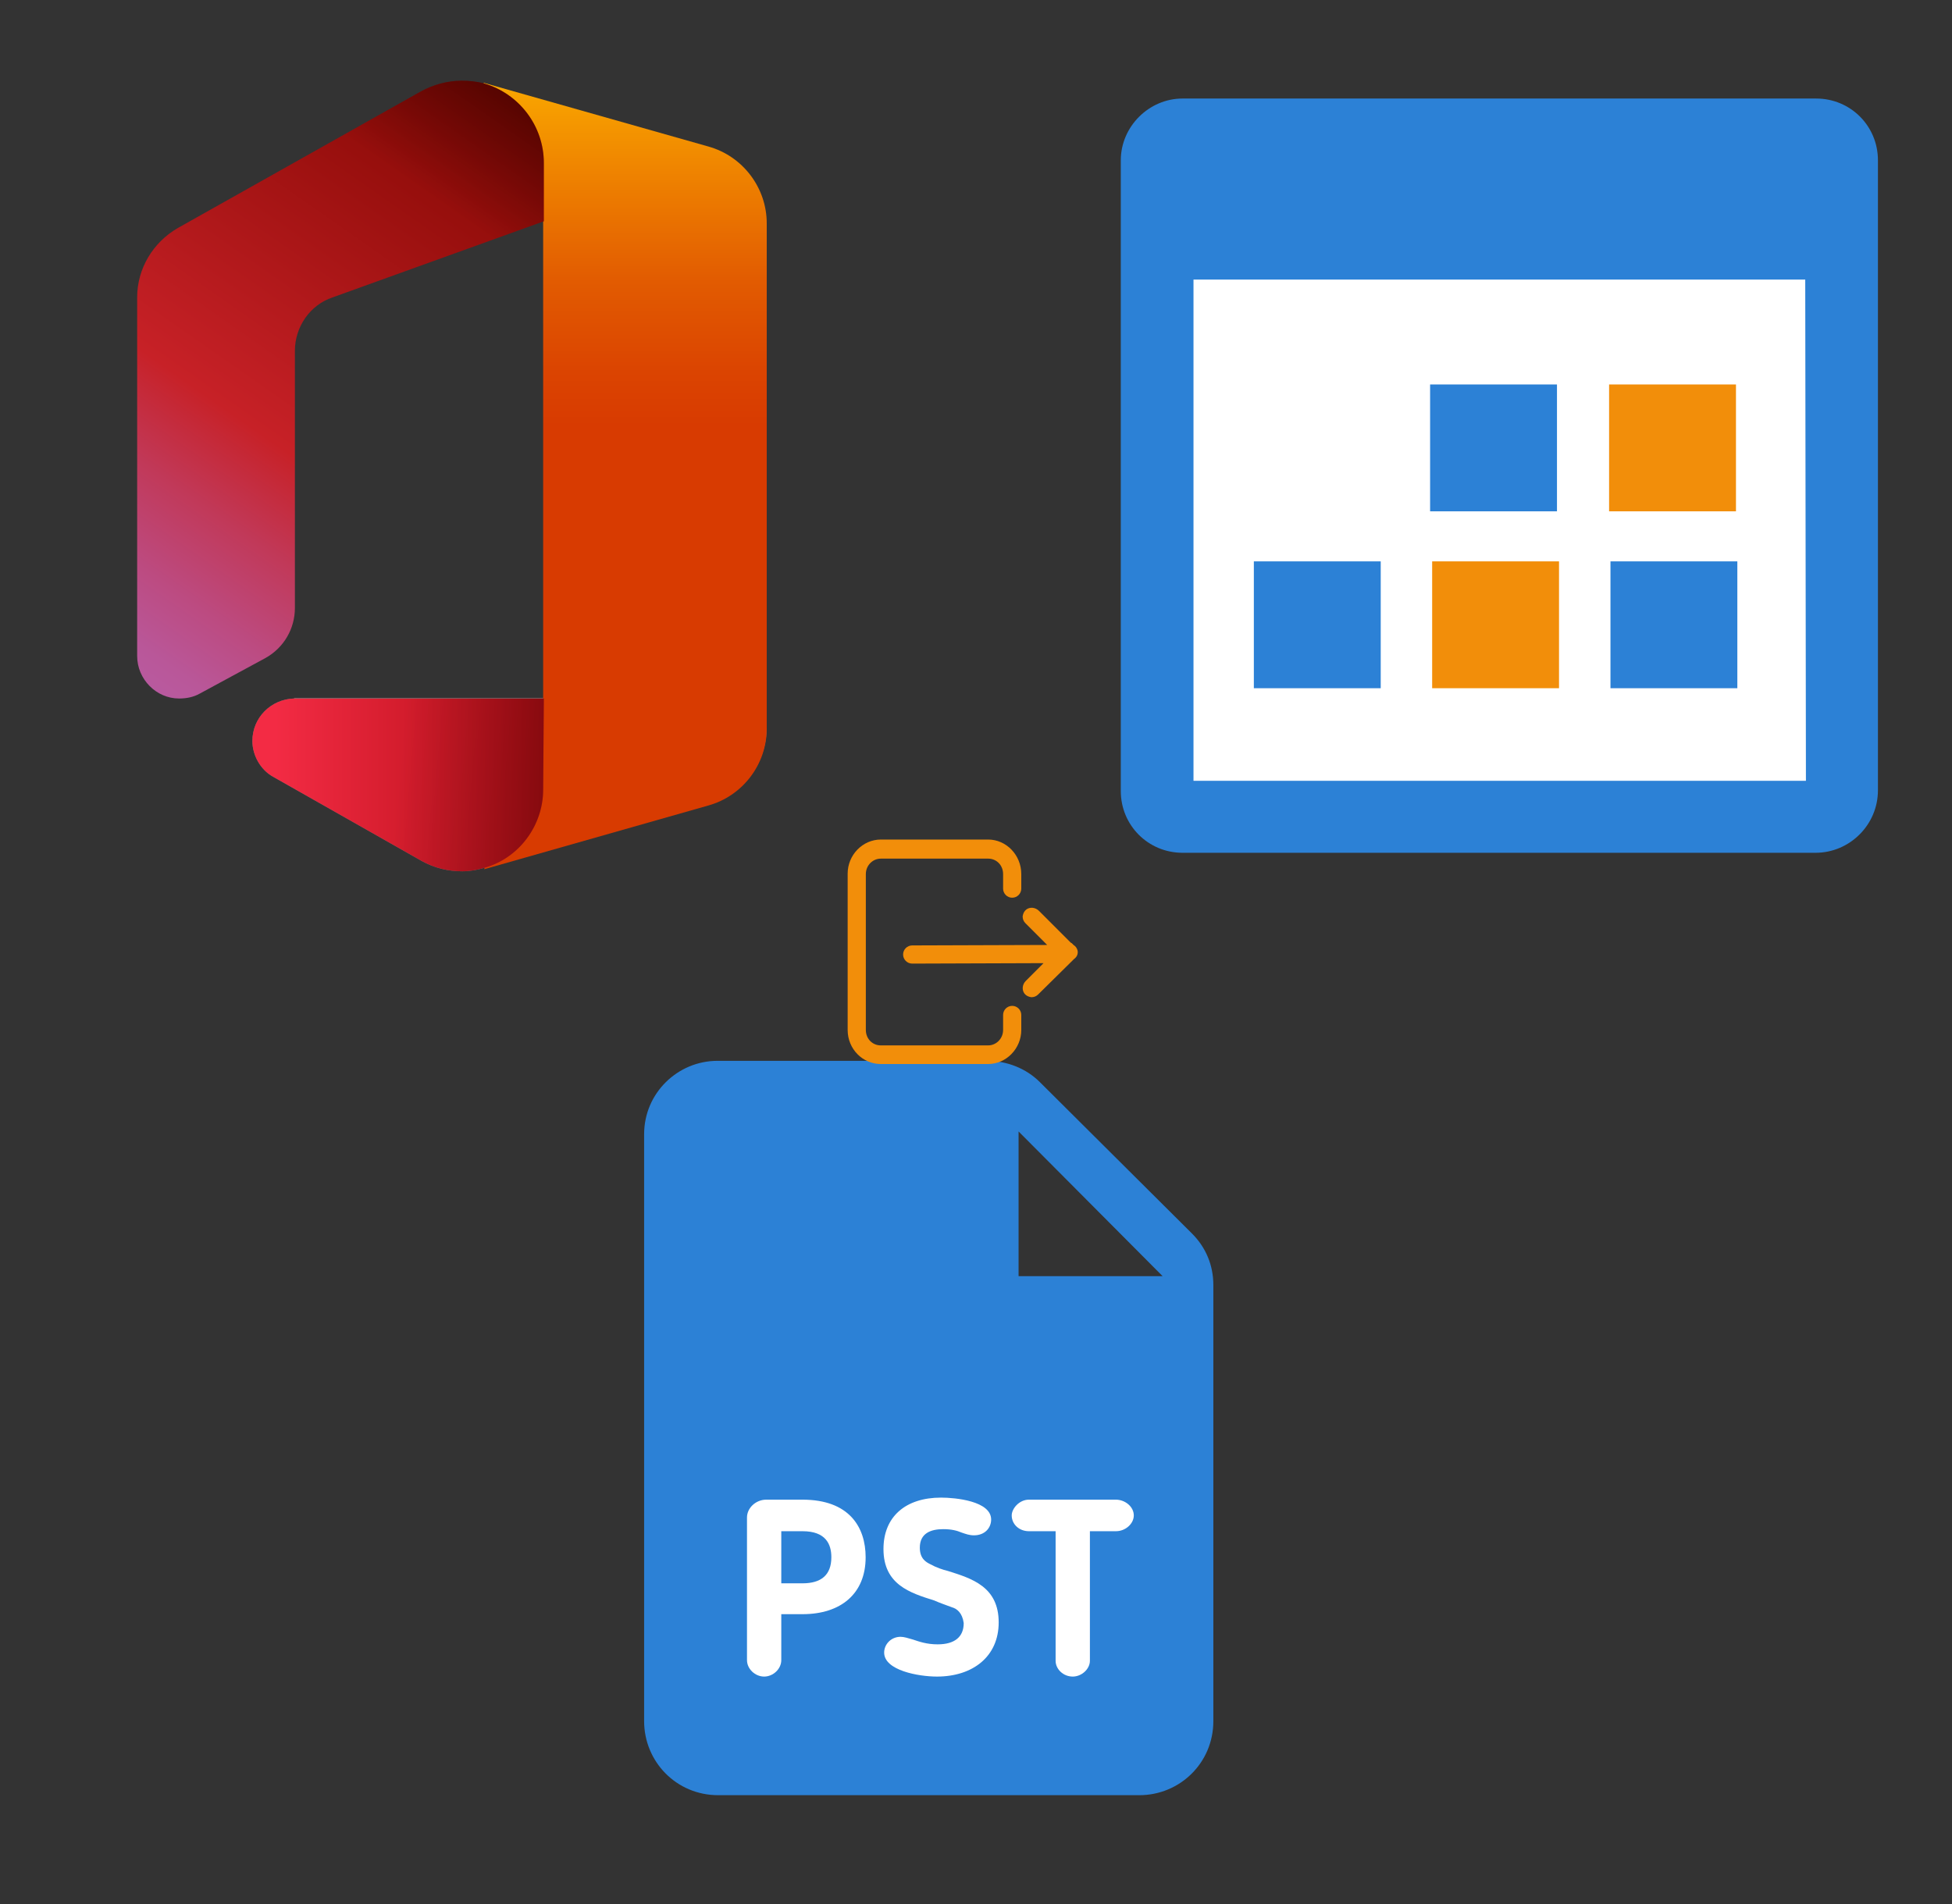
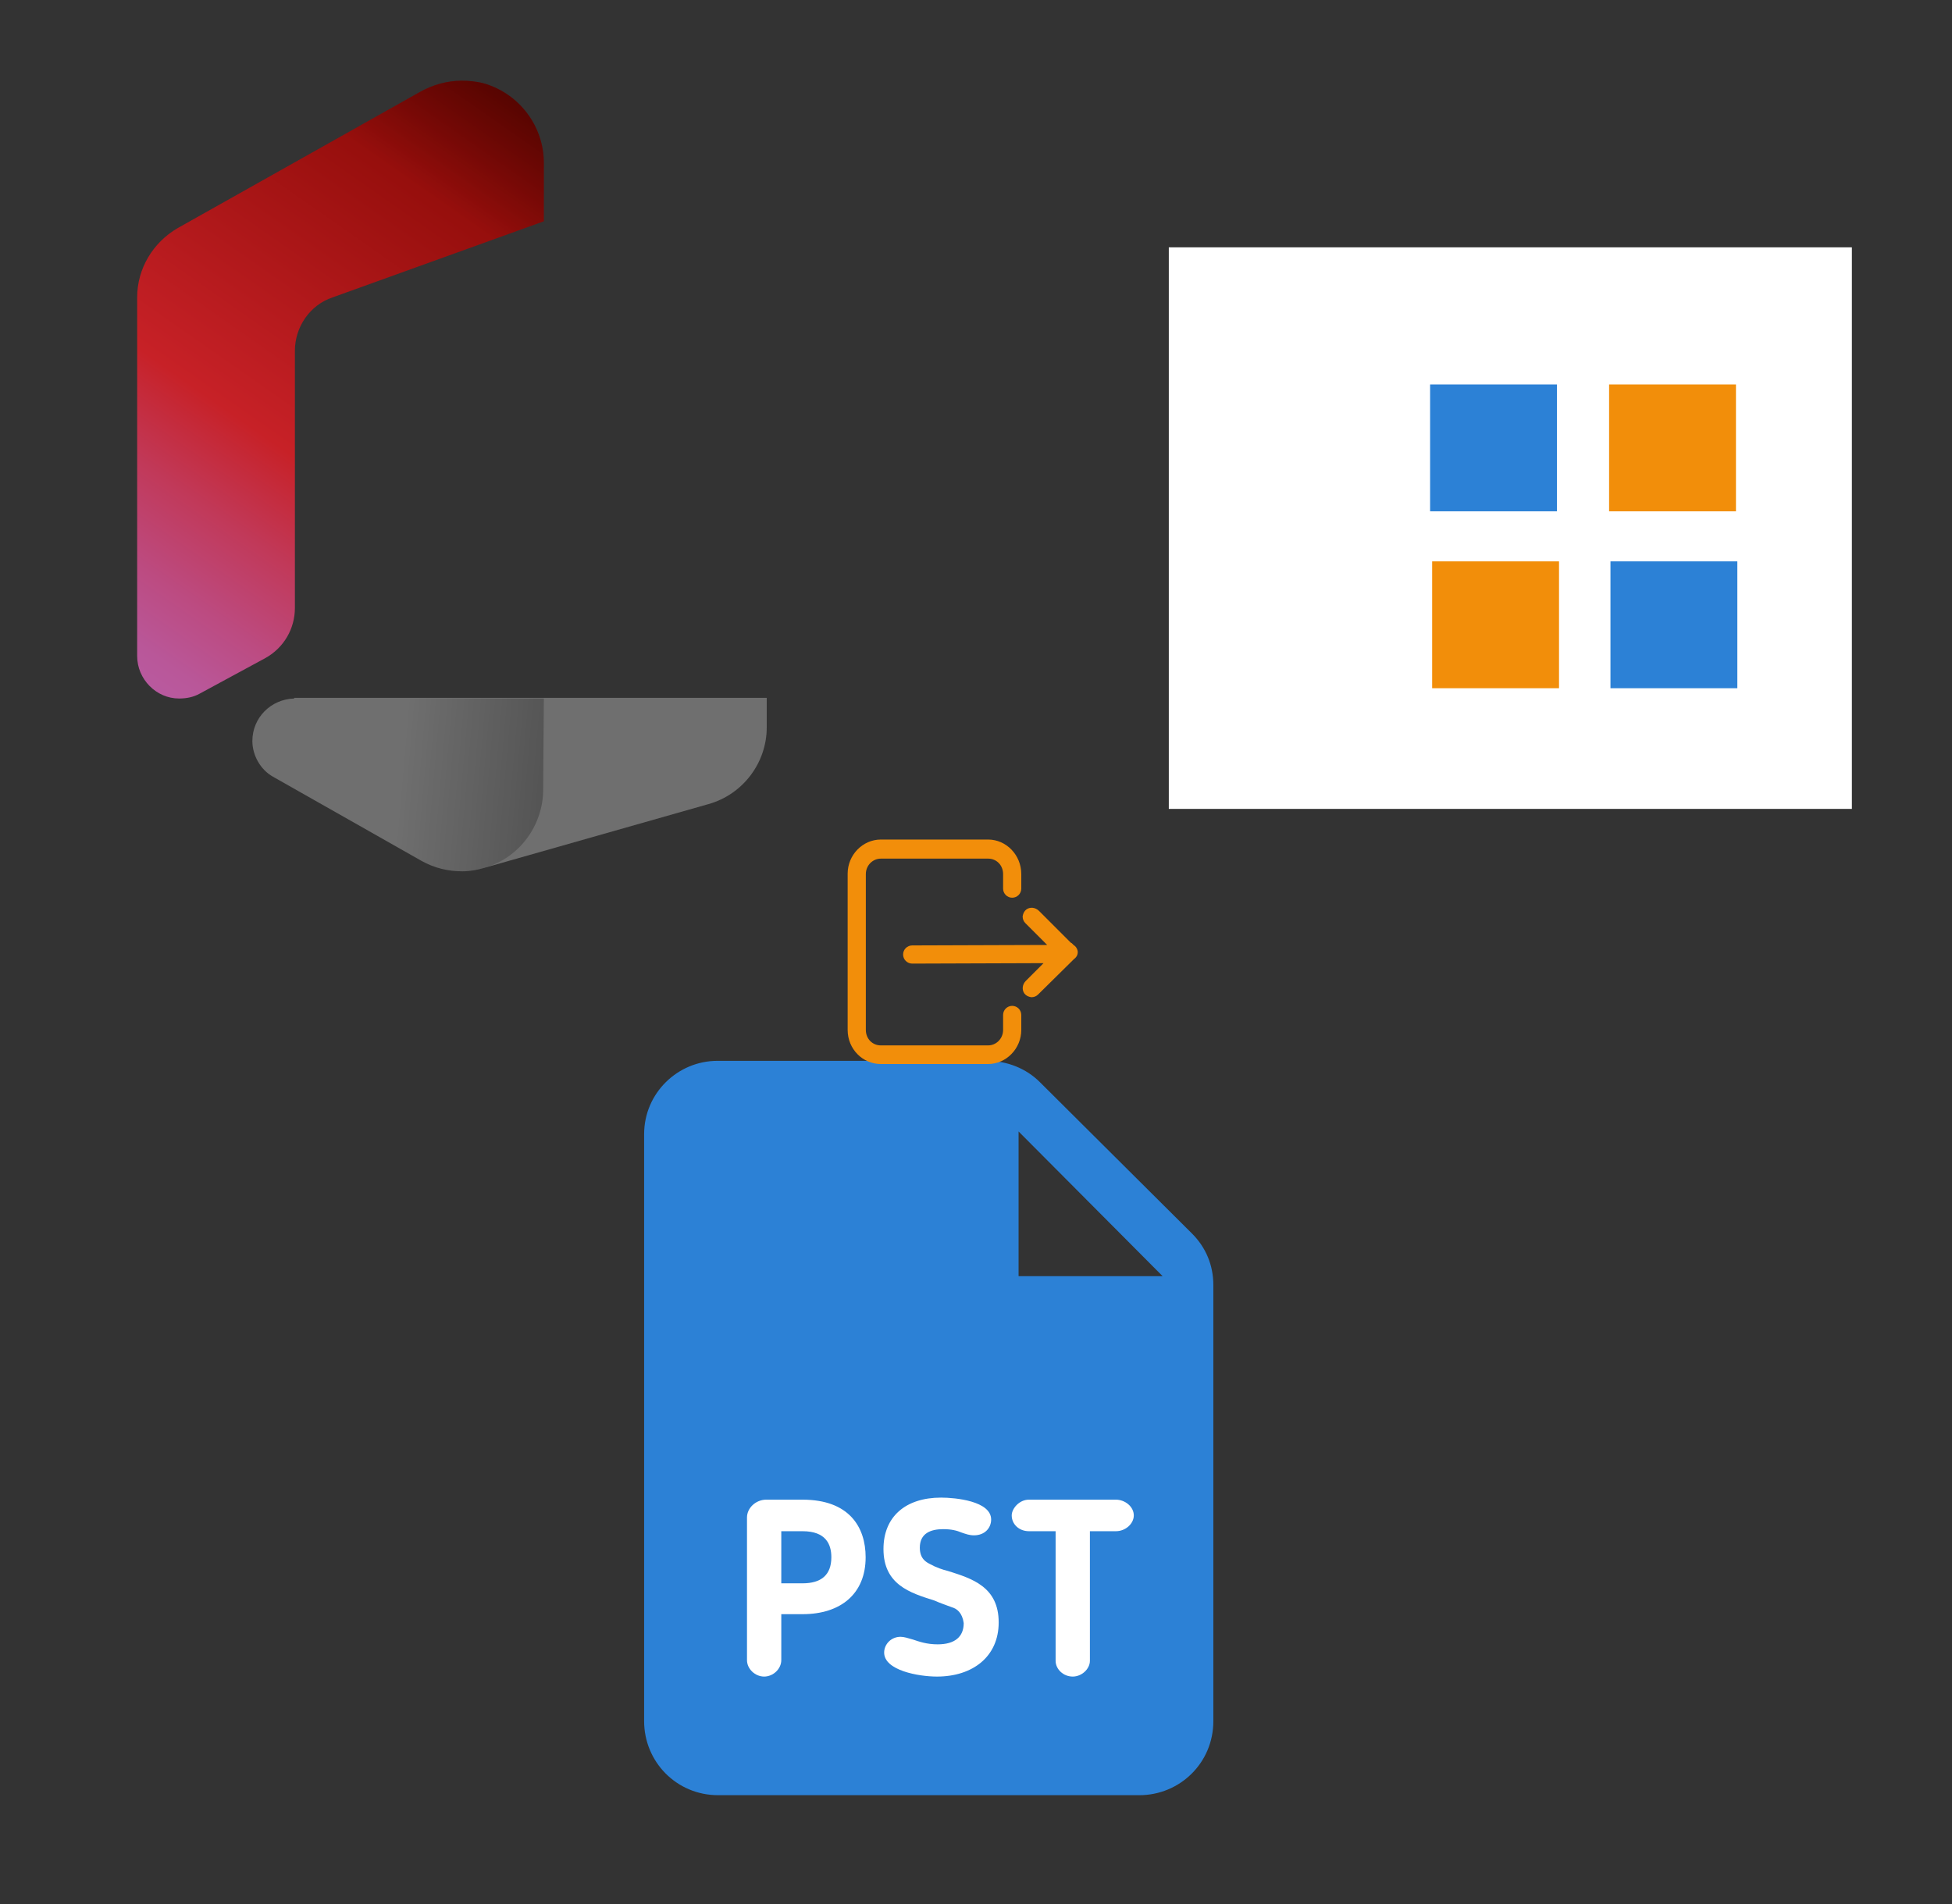
<svg xmlns="http://www.w3.org/2000/svg" width="1025" height="1000" version="1.1">
  <rect width="100%" height="100%" fill="#333333" stroke="none" />
  <svg x="0" y="0" width="475" height="500" viewBox="0, 0, 131.9, 125.7" xml:space="preserve" id="Layer_1" enable-background="new 0 0 131.9 125.7" version="1.1">
    <g>
      <g id="Icons_-_Color">
        <g id="Desktop_-_Full_Bleed">
          <g opacity="0.2">
            <path d="M42.9 95.3 C39.5 95.4 36.8 98.1 36.8 101.5 C36.8 103.6 38 105.7 39.8 106.7 L61.5 119 C63.3 120 65.3 120.5 67.4 120.5 C68.5 120.5 69.6 120.3 70.6 120 L103.3 110.7 C108.3 109.3 111.8 104.7 111.8 99.5 L111.8 95.2 L42.9 95.2 L42.9 95.3 z" style="fill:white;" />
          </g>
          <g opacity="0.12">
            <path d="M42.9 95.3 C39.5 95.4 36.8 98.1 36.8 101.5 C36.8 103.6 38 105.7 39.8 106.7 L61.5 119 C63.3 120 65.3 120.5 67.4 120.5 C68.5 120.5 69.6 120.3 70.6 120 L103.3 110.7 C108.3 109.3 111.8 104.7 111.8 99.5 L111.8 95.2 L42.9 95.2 L42.9 95.3 z" style="fill:white;" />
          </g>
          <linearGradient x1="91.15" y1="-771.188" x2="91.15" y2="-884.329" gradientUnits="userSpaceOnUse" gradientTransform="matrix(1, 0, 0, -1, 0, -772.22)" id="365_1_">
            <stop offset="0%" stop-color="#FFB900" />
            <stop offset="17%" stop-color="#EF8400" />
            <stop offset="31%" stop-color="#E25C01" />
            <stop offset="43%" stop-color="#DB4401" />
            <stop offset="50%" stop-color="#D83B01" />
          </linearGradient>
-           <path d="M70.5 5.5 L79.2 25.6 L79.2 95.3 L70.6 120.2 L103.3 110.9 C108.3 109.5 111.8 104.9 111.8 99.7 L111.8 26 C111.8 20.8 108.3 16.2 103.3 14.8 L70.5 5.5 z" style="fill:url(#365_1_);" />
          <linearGradient x1="70.718" y1="-775.181" x2="10.804" y2="-860.734" gradientUnits="userSpaceOnUse" gradientTransform="matrix(1, 0, 0, -1, 0, -772.22)" id="365_00000055689087689031715870000003184383814004951693_">
            <stop offset="0%" stop-color="#800600" />
            <stop offset="60%" stop-color="#C72127" />
            <stop offset="73%" stop-color="#C13959" />
            <stop offset="85%" stop-color="#BC4B81" />
            <stop offset="94%" stop-color="#B95799" />
            <stop offset="100%" stop-color="#B85BA2" />
          </linearGradient>
          <path d="M29.1 94.6 L38.7 89.4 C41.4 87.9 43 85.1 43 82.1 L43 44.6 C43 41.1 45.2 37.9 48.5 36.8 L79.3 25.7 L79.3 17.2 C79.3 11.8 75.7 7.1 70.6 5.6 C69.5 5.3 68.4 5.2 67.3 5.2 L67.3 5.2 C65.2 5.2 63.1 5.8 61.3 6.8 L25.9 26.7 C22.3 28.8 20 32.6 20 36.8 L20 89.1 C20 92.5 22.8 95.3 26.1 95.3 C27.2 95.3 28.2 95.1 29.1 94.6 z" style="fill:url(#365_00000055689087689031715870000003184383814004951693_);" />
          <linearGradient x1="40.113" y1="-880.12" x2="118.329" y2="-880.12" gradientUnits="userSpaceOnUse" gradientTransform="matrix(1, 0, 0, -1, 0, -772.22)" id="365_00000075866372688271086910000007853553695598907581_">
            <stop offset="0%" stop-color="#F32B44" />
            <stop offset="60%" stop-color="#A4070A" />
          </linearGradient>
-           <path d="M79.3 95.3 L42.9 95.3 C39.5 95.4 36.8 98.1 36.8 101.5 C36.8 103.6 38 105.7 39.8 106.7 L61.5 119 C63.3 120 65.3 120.5 67.4 120.5 L67.4 120.5 C68.5 120.5 69.6 120.3 70.6 120 C75.7 118.6 79.2 113.8 79.2 108.6 L79.3 95.3 L79.3 95.3 z" style="fill:url(#365_00000075866372688271086910000007853553695598907581_);" />
          <linearGradient x1="71.942" y1="-773.442" x2="59.256" y2="-791.554" gradientUnits="userSpaceOnUse" gradientTransform="matrix(1, 0, 0, -1, 0, -772.22)" id="365_00000032635252653938010940000011491285386176752805_">
            <stop offset="0%" stop-opacity="0.4" />
            <stop offset="100%" stop-opacity="0" />
          </linearGradient>
          <path d="M29.1 94.6 L38.7 89.4 C41.4 87.9 43 85.1 43 82.1 L43 44.6 C43 41.1 45.2 37.9 48.5 36.8 L79.3 25.7 L79.3 17.2 C79.3 11.8 75.7 7.1 70.6 5.6 C69.5 5.3 68.4 5.2 67.3 5.2 L67.3 5.2 C65.2 5.2 63.1 5.8 61.3 6.8 L25.9 26.7 C22.3 28.8 20 32.6 20 36.8 L20 89.1 C20 92.5 22.8 95.3 26.1 95.3 C27.2 95.3 28.2 95.1 29.1 94.6 z" style="fill:url(#365_00000032635252653938010940000011491285386176752805_);" />
          <linearGradient x1="93.268" y1="-881.884" x2="58.249" y2="-878.827" gradientUnits="userSpaceOnUse" gradientTransform="matrix(1, 0, 0, -1, 0, -772.22)" id="365_00000030464812947142958850000005296947816625491606_">
            <stop offset="0%" stop-opacity="0.4" />
            <stop offset="100%" stop-opacity="0" />
          </linearGradient>
          <path d="M79.3 95.3 L42.9 95.3 C39.5 95.4 36.8 98.1 36.8 101.5 C36.8 103.6 38 105.7 39.8 106.7 L61.5 119 C63.3 120 65.3 120.5 67.4 120.5 L67.4 120.5 C68.5 120.5 69.6 120.3 70.6 120 C75.7 118.6 79.2 113.8 79.2 108.6 L79.3 95.3 L79.3 95.3 z" style="fill:url(#365_00000030464812947142958850000005296947816625491606_);" />
          <rect x="4.8" y="1.7" width="122.3" height="122.3" style="fill:none;" />
        </g>
      </g>
    </g>
  </svg>
  <svg x="550" y="0" width="475" height="500" viewBox="0, 0, 131.9, 125.7" xml:space="preserve" id="e6f81958-2d5b-412e-a3cb-33bdb9bdd74f" enable-background="new 0 0 131.9 125.7" version="1.1">
    <g>
      <g>
        <rect x="17.7" y="29.5" width="99.6" height="81.9" style="fill:white;" />
-         <path d="M10.7 16.8 L10.7 108.8 C10.7 113.8 14.7 117.8 19.7 117.8 L112 117.8 C117 117.8 121.1 113.7 121.1 108.7 L121.1 16.8 C121.1 11.8 117.1 7.8 112.1 7.8 L19.7 7.8 C14.8 7.8 10.7 11.9 10.7 16.8 z M110.6 107.3 L21.3 107.3 L21.3 34.2 L110.5 34.2 L110.6 107.3 z" style="fill:#2C81D6;" />
        <rect x="55.8" y="49.5" width="18.5" height="18.5" style="fill:#2C81D6;" />
        <rect x="81.9" y="49.5" width="18.5" height="18.5" style="fill:#F28E0A;" />
-         <rect x="30.1" y="75.3" width="18.5" height="18.5" style="fill:#2C81D6;" />
        <rect x="56.1" y="75.3" width="18.5" height="18.5" style="fill:#F28E0A;" />
        <rect x="82.1" y="75.3" width="18.5" height="18.5" style="fill:#2C81D6;" />
      </g>
    </g>
  </svg>
  <svg x="250" y="500" width="475" height="500" viewBox="0, 0, 131.9, 125.7" xml:space="preserve" id="Layer_1#1" enable-background="new 0 0 131.9 125.7" version="1.1">
    <g>
      <g>
        <path d="M74.5 9.3 L35.2 9.3 C29.4 9.3 24.5 14 24.5 20 L24.5 105.6 C24.5 111.5 29.2 116.4 35.3 116.4 L96.7 116.4 C102.6 116.4 107.5 111.7 107.5 105.6 L107.5 42 C107.5 39.1 106.4 36.5 104.4 34.5 L82.2 12.4 C80.2 10.4 77.4 9.3 74.5 9.3 z M79.1 40.7 L79.1 19.6 L100.1 40.7 L79.1 40.7 z" style="fill:#2C81D6;" />
      </g>
    </g>
    <g>
      <path d="M44.5 90.1 L44.5 96.7 C44.5 98 43.3 99.1 42 99.1 C40.7 99.1 39.5 98 39.5 96.7 L39.5 75.9 C39.5 74.5 40.8 73.3 42.3 73.3 L47.6 73.3 C54.4 73.3 56.8 77.3 56.8 81.7 C56.8 87 53.2 90 47.6 90 L44.5 90 z M44.5 85.5 L47.6 85.5 C50.3 85.5 51.8 84.3 51.8 81.7 C51.8 79.8 51 77.9 47.6 77.9 L44.5 77.9 L44.5 85.5 z" style="fill:white;" />
      <path d="M69.4 89 C68.6 88.7 67.7 88.4 66.8 88 C63.3 86.9 59.4 85.7 59.4 80.5 C59.4 75.8 62.6 73 67.8 73 C69.9 73 75.1 73.5 75.1 76.2 C75.1 77.4 74.2 78.5 72.6 78.5 C71.9 78.5 71.4 78.3 70.8 78.1 C70.1 77.8 69.3 77.6 68.1 77.6 C66.3 77.6 64.7 78.2 64.7 80.3 C64.7 81.9 65.6 82.4 66.2 82.7 C67.1 83.2 68 83.5 68.8 83.7 C72.3 84.8 76.2 86 76.2 91.2 C76.2 96.2 72.4 99.1 67.2 99.1 C64.5 99.1 59.5 98.2 59.5 95.6 C59.5 94.4 60.5 93.3 61.9 93.3 C62.4 93.3 63 93.5 63.7 93.7 C64.6 94 65.7 94.4 67.3 94.4 C69.8 94.4 71.1 93.3 71.1 91.3 C70.9 89.8 70.1 89.2 69.4 89 z" style="fill:white;" />
      <path d="M84.4 77.9 L80.6 77.9 C79.2 77.9 78.1 76.9 78.1 75.6 C78.1 74.6 79.2 73.3 80.6 73.3 L93.3 73.3 C94.6 73.3 95.9 74.3 95.9 75.6 C95.9 76.8 94.7 77.9 93.3 77.9 L89.5 77.9 L89.5 96.8 C89.5 98 88.3 99.1 87 99.1 C85.6 99.1 84.5 98 84.5 96.8 L84.5 77.9 z" style="fill:white;" />
    </g>
  </svg>
  <svg x="350" y="350" width="300" height="300" viewBox="0, 0, 68, 125.7" xml:space="preserve" id="Layer_1#2" enable-background="new 0 0 68 125.7" version="1.1">
    <g id="Layer_1_00000017508270875717587870000016084312708746865847_" />
    <g id="sync_1_" />
    <g id="add_1_" />
    <g id="move_1_" />
    <g id="transfer_1_" />
    <g id="share_1_" />
    <g id="link_1_" />
    <g id="export_1_" />
    <g id="integrate_1_" />
    <g id="connect_1_" />
    <g id="copy_1_" />
    <g id="convert_1_" />
    <g id="push" />
    <g id="upload_1_" />
    <g id="download_1_" />
    <g id="migrate_1_" />
    <g id="import_export_1_" />
    <g id="create_shared_1_" />
    <g id="auto-sync_1_" />
    <g id="two-way_sync_1_" />
    <g id="one-way_two-way_sync_1_" />
    <g id="access_1_" />
    <g id="edit" />
    <g id="manage_1_" />
    <g id="update_1_" />
    <g id="open_1_" />
    <g id="display_1_" />
    <g id="use_1_" />
    <g id="get_1_" />
    <g>
      <g>
        <path d="M41.9 38.1 L18.3 38.1 C14.3 38.1 11 41.5 11 45.6 L11 80 C11 84.2 14.3 87.5 18.3 87.5 L41.9 87.5 C45.9 87.5 49.2 84.1 49.2 80 L49.2 76.7 C49.2 75.6 48.3 74.7 47.2 74.7 L47.2 74.7 C46.1 74.7 45.2 75.6 45.2 76.7 L45.2 80 C45.2 81.9 43.7 83.4 41.9 83.4 L18.3 83.4 C16.4 83.4 15 81.9 15 80 L15 45.7 C15 43.8 16.5 42.3 18.3 42.3 L41.9 42.3 C43.8 42.3 45.2 43.8 45.2 45.7 L45.2 48.9 C45.2 50 46.1 50.9 47.2 50.9 L47.2 50.9 C48.3 50.9 49.2 50 49.2 48.9 L49.2 45.7 C49.2 41.5 45.9 38.1 41.9 38.1 z" style="fill:#F28E0A;" />
      </g>
      <path d="M61.6 62.6 C61.5 62.1 61.2 61.6 60.7 61.3 L60.3 60.9 L60.3 60.9 L60.1 60.8 L53.1 53.8 C52.3 53 51.1 52.9 50.3 53.5 C49.8 53.9 49.6 54.4 49.5 55 L49.5 55 C49.5 55.6 49.7 56.1 50.1 56.5 L54.9 61.3 L25.2 61.4 C24.1 61.4 23.2 62.3 23.2 63.4 C23.2 64.5 24.1 65.4 25.2 65.4 L54.1 65.3 L50.2 69.2 C49.4 70 49.3 71.2 49.9 72 C50.3 72.5 50.8 72.7 51.4 72.8 C52 72.8 52.5 72.6 52.9 72.2 L60.8 64.4 C61.5 63.9 61.7 63.2 61.6 62.6 z" style="fill:#F28E0A;" />
    </g>
  </svg>
</svg>